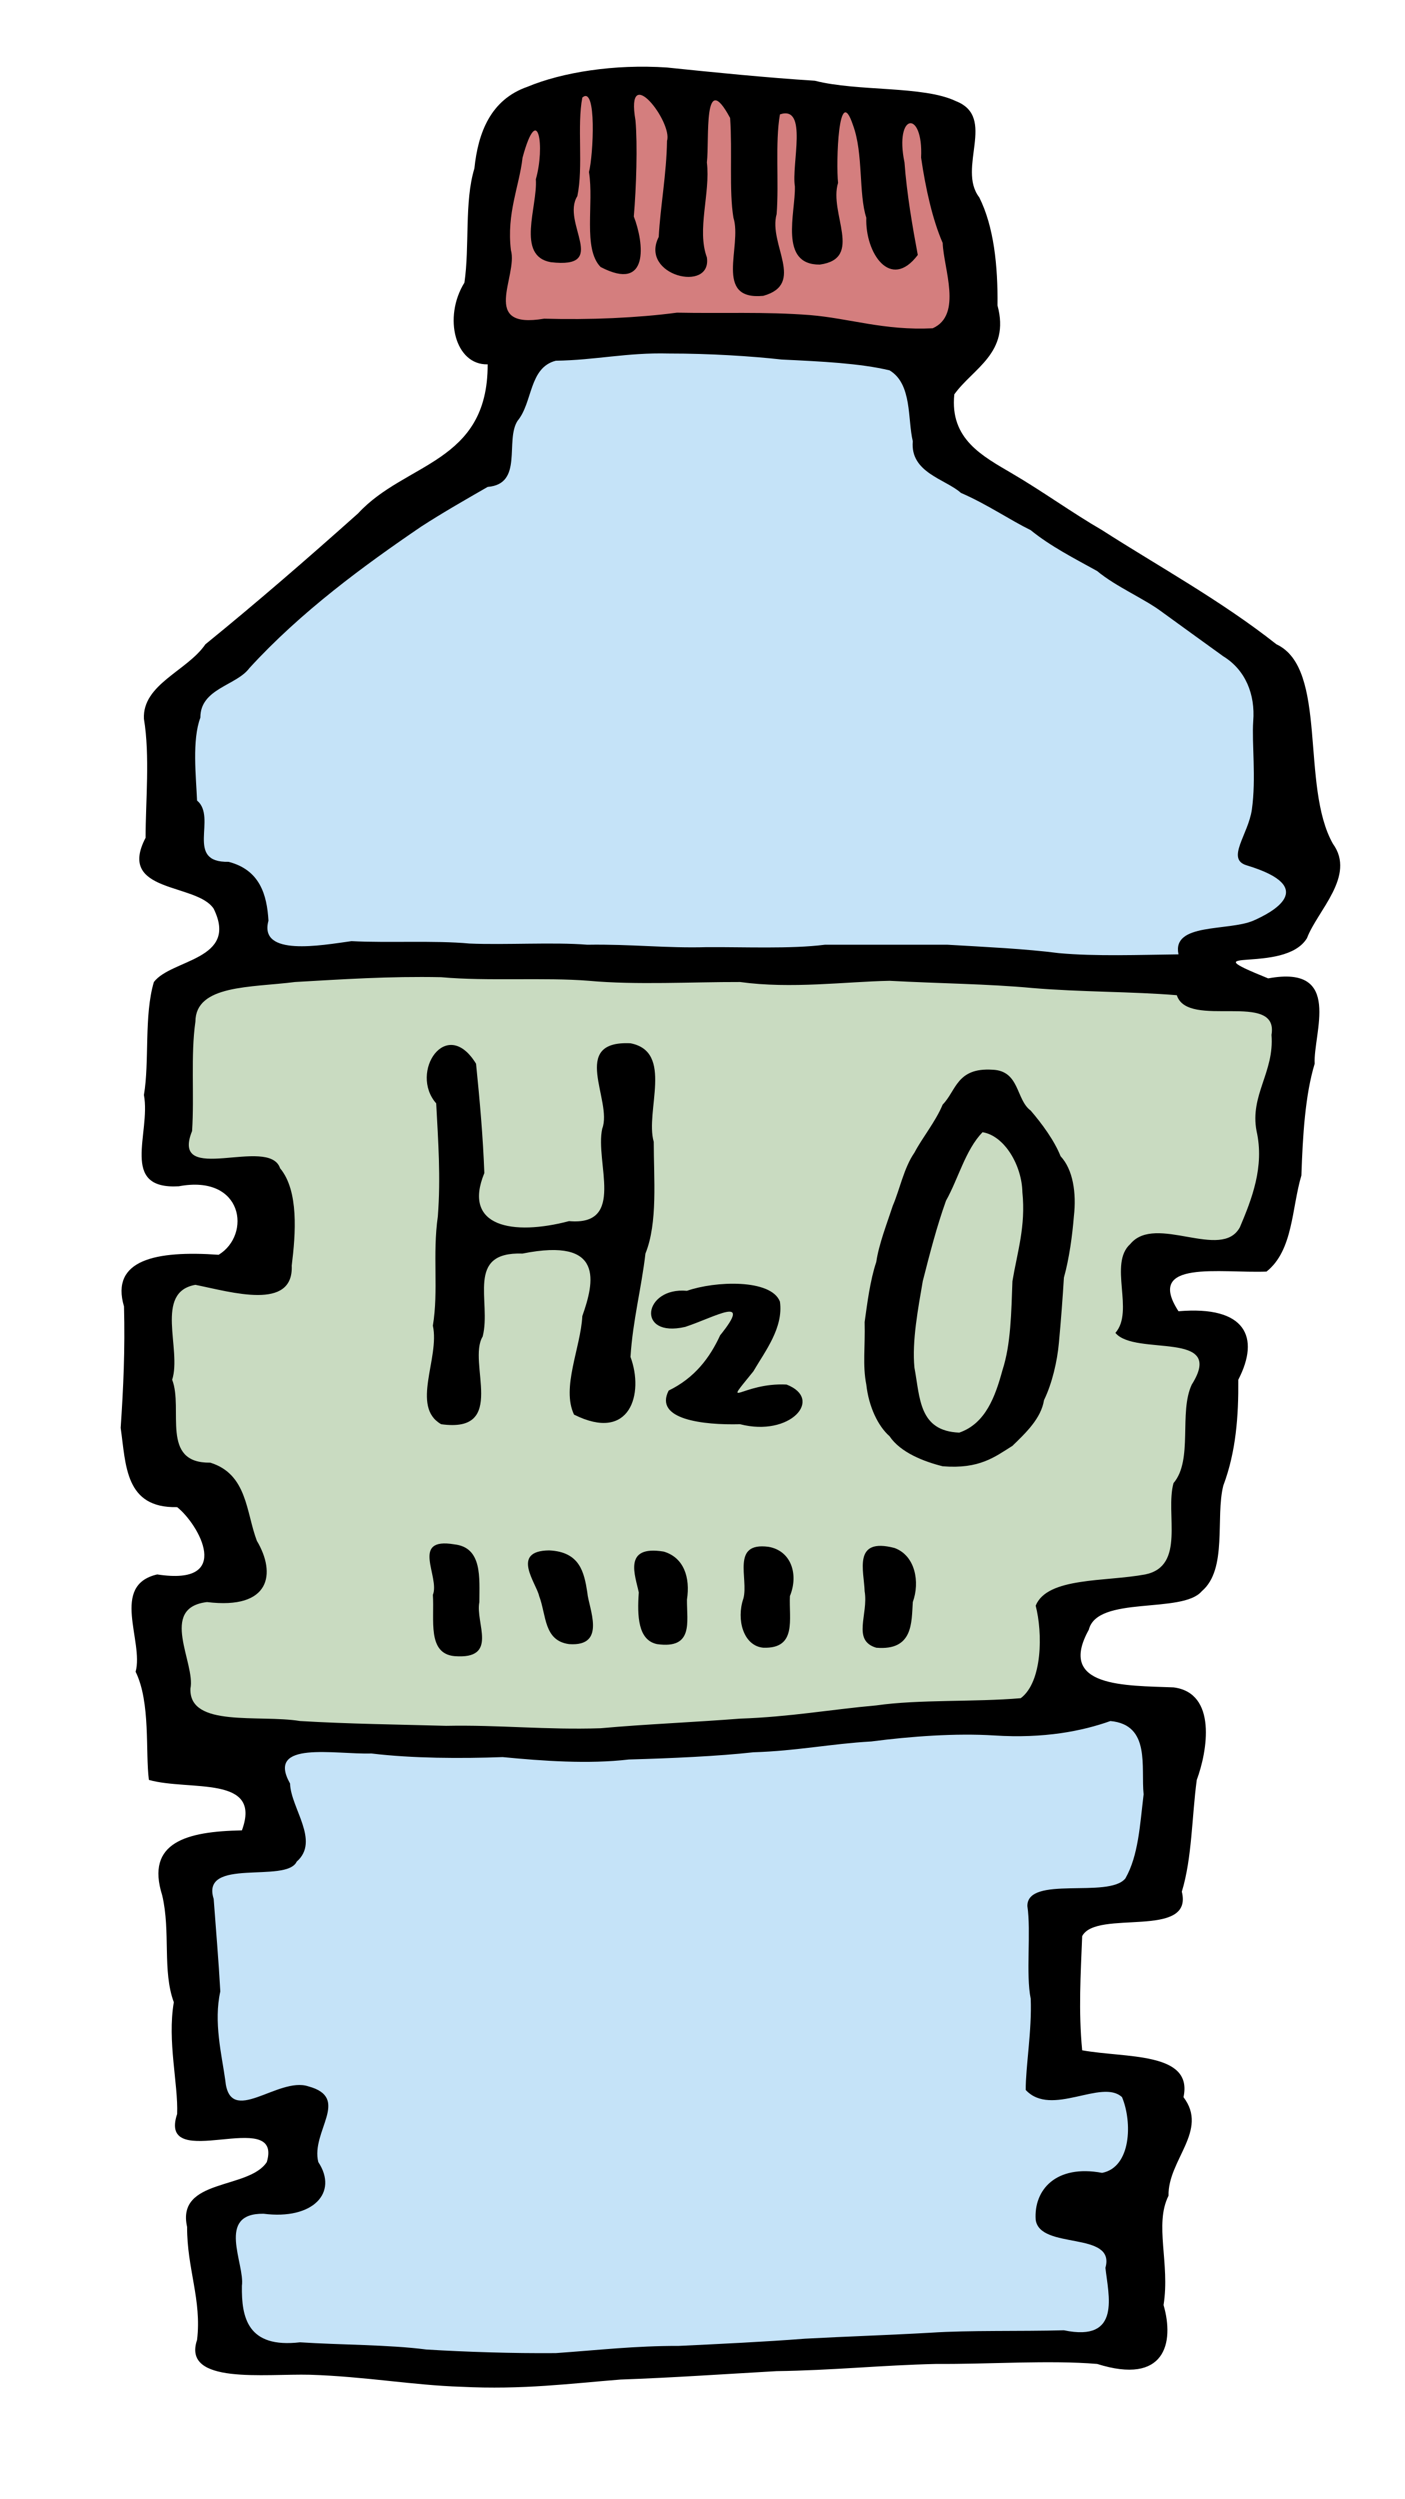
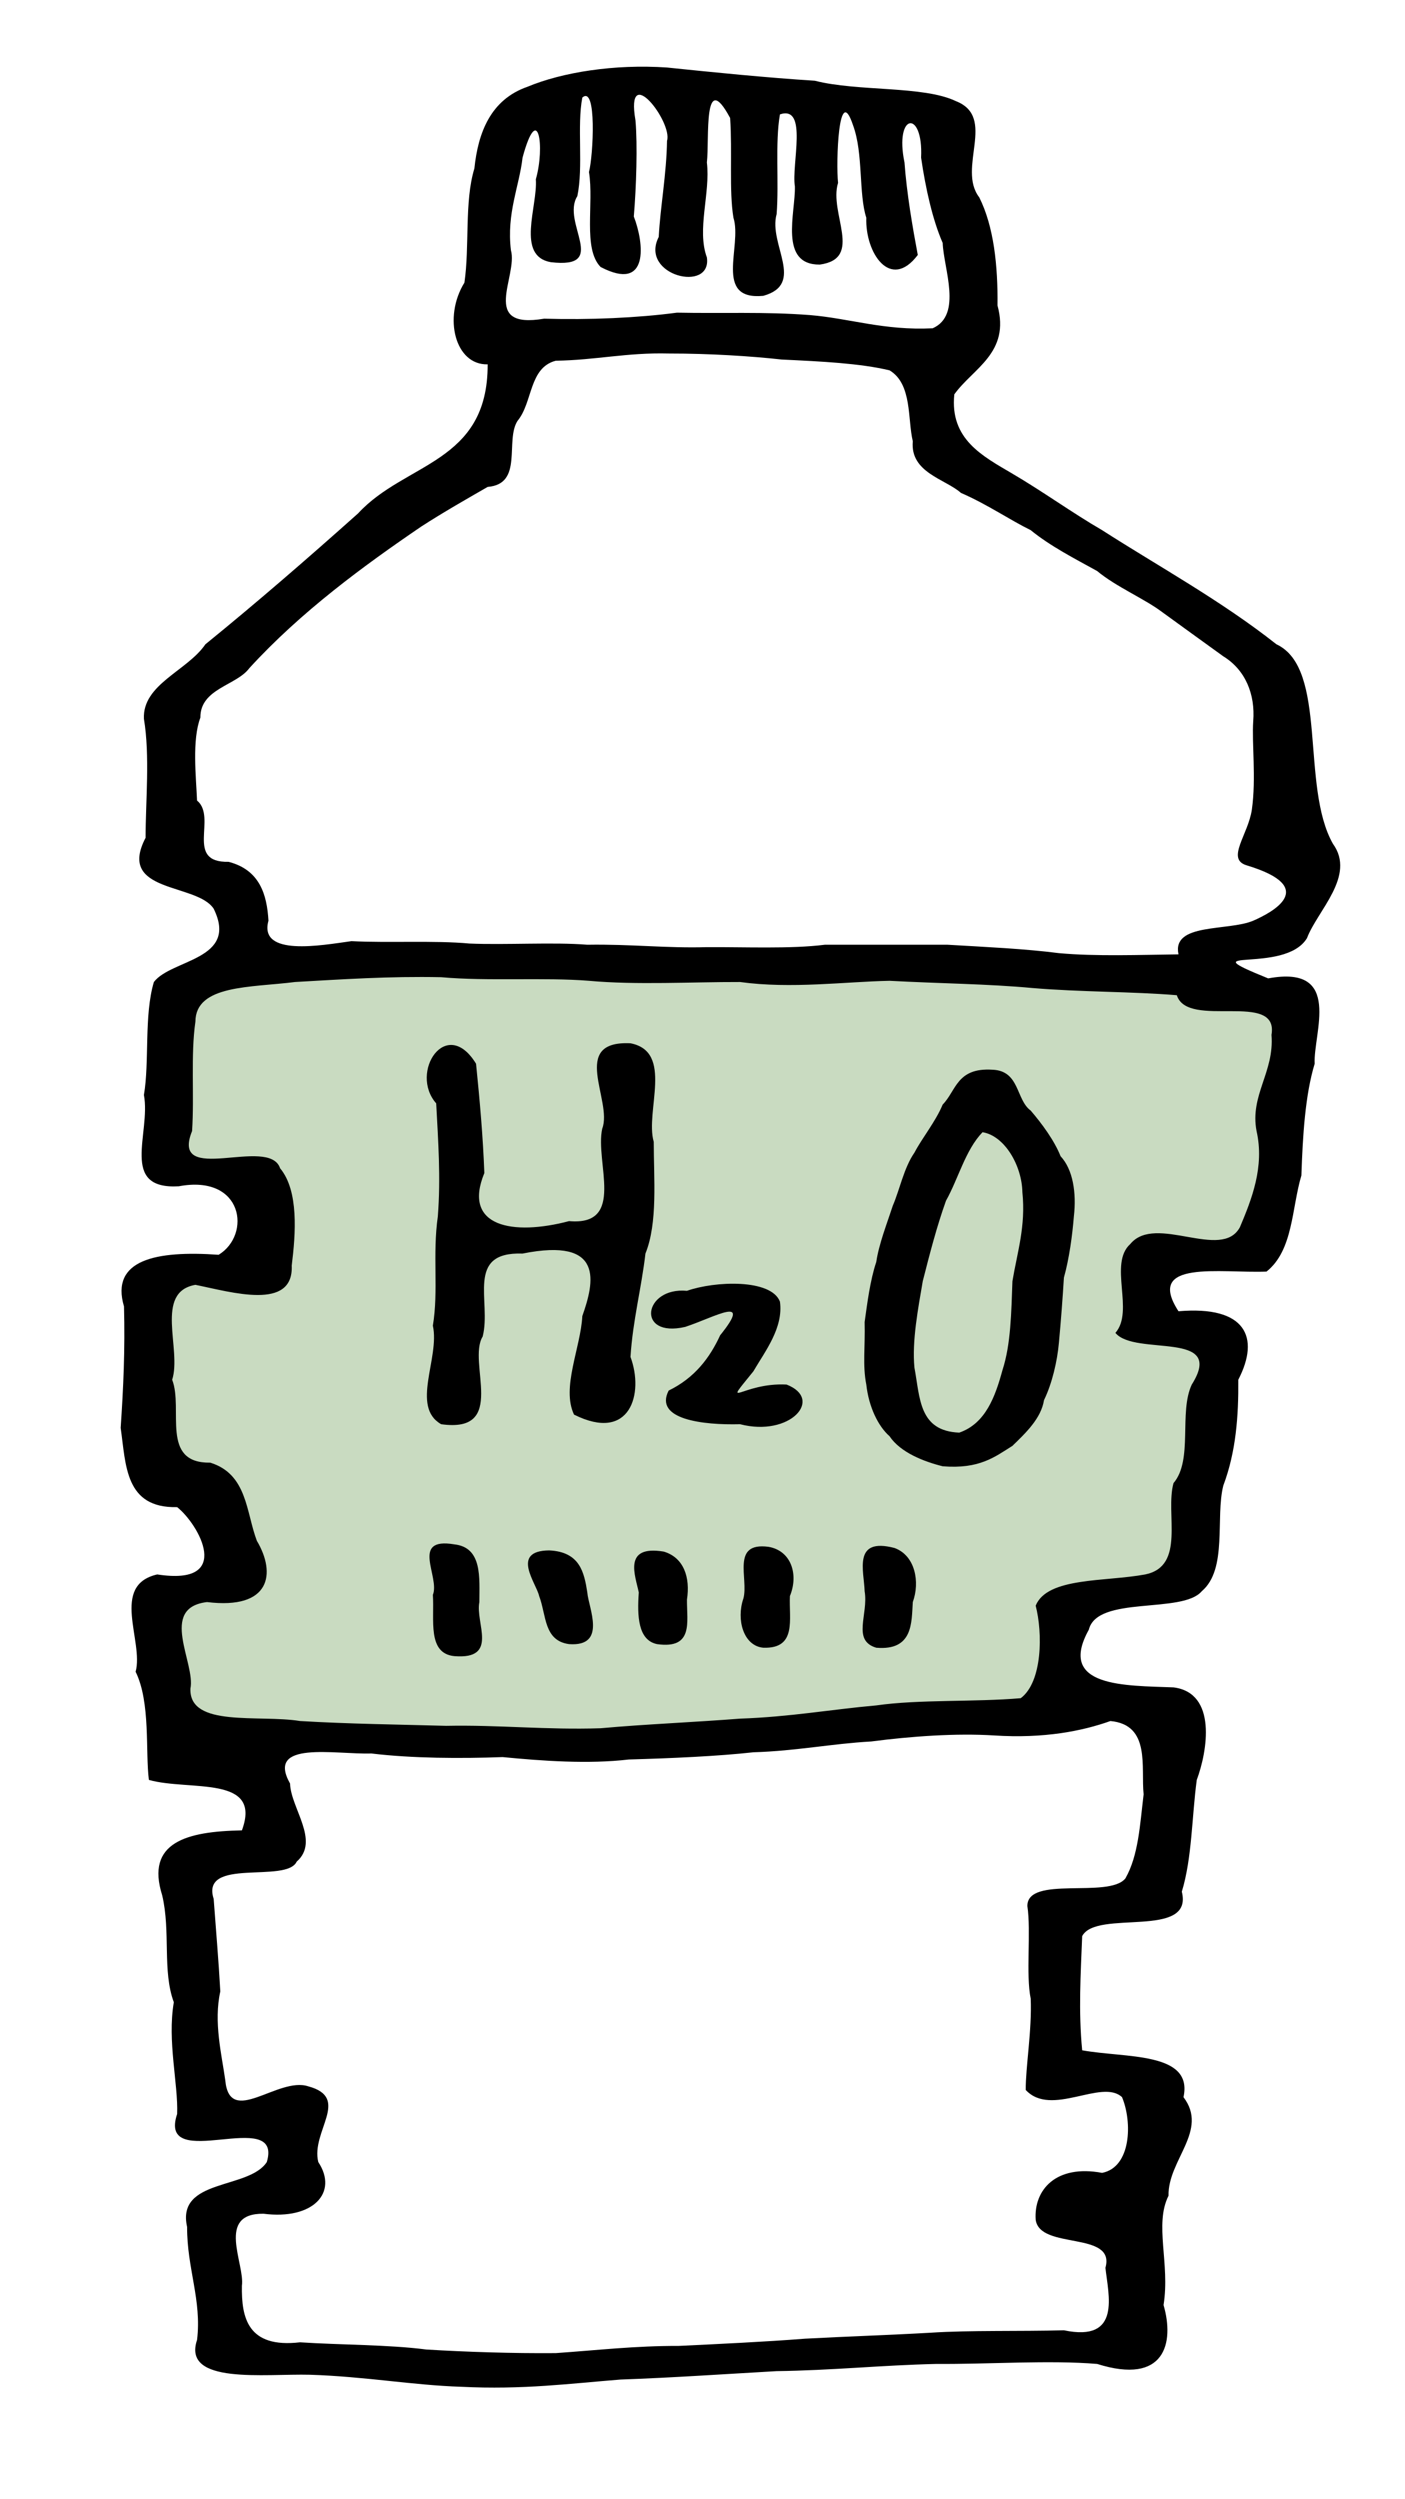
<svg xmlns="http://www.w3.org/2000/svg" xmlns:ns1="http://www.inkscape.org/namespaces/inkscape" xmlns:ns2="http://sodipodi.sourceforge.net/DTD/sodipodi-0.dtd" width="1440" height="2562" viewBox="0 0 1440 2562" version="1.0" xml:space="preserve" id="svg2" ns1:version="0.91 r13725" ns2:docname="H2Obottle.svg">
  <defs id="defs12" />
  <ns2:namedview pagecolor="#ffffff" bordercolor="#666666" borderopacity="1" objecttolerance="10" gridtolerance="10" guidetolerance="10" ns1:pageopacity="0" ns1:pageshadow="2" ns1:window-width="1916" ns1:window-height="1035" id="namedview10" showgrid="false" ns1:zoom="0.12865202" ns1:cx="938.3054" ns1:cy="1426.6342" ns1:window-x="4" ns1:window-y="1" ns1:window-maximized="1" ns1:current-layer="g4149" />
  <g label="Background Layer" groupmode="layer" id="layer0" style="display:inline" />
  <g id="g4148">
    <g id="g4139">
      <g label="Stroke Layer" groupmode="layer" id="layer2" style="display:inline;opacity:1;fill:#000000" transform="matrix(1.702,0,0,1.232,-569.032,-167.323)">
        <g id="g4149">
          <g id="g4155">
-             <path ns2:nodetypes="ccccccccccccccccccccccccccccccccccccccc" style="fill:#c5e3f8;fill-opacity:1;fill-rule:evenodd;stroke:none;stroke-width:1px;stroke-linecap:butt;stroke-linejoin:miter;stroke-opacity:1" d="m 533.961,355.276 -28.352,113.408 -165.835,105.066 -169.663,154.827 4.725,151.21 75.605,37.803 4.725,61.429 28.352,316.596 -42.528,363.85 56.704,231.541 -108.682,18.901 18.901,259.892 108.682,4.725 -4.725,70.88 -99.232,28.352 33.077,127.584 274.068,42.528 378.026,-42.528 274.068,0 -14.176,-118.133 18.901,-118.133 -37.803,-37.803 -75.605,9.451 23.627,-174.837 108.682,-9.451 18.901,-203.189 -137.034,-23.627 118.133,-689.896 33.077,-56.704 108.682,-33.077 0,-66.154 -14.176,-137.034 -18.901,-51.979 -222.09,-165.386 -127.584,-61.429 4.725,-103.957 -222.09,-18.901 -151.21,14.176 z" id="path4142" ns1:connector-curvature="0" transform="matrix(0.588,0,0,0.811,334.428,135.767)" />
            <path style="fill:#c9dbc1;fill-rule:evenodd;stroke:none;stroke-width:1px;stroke-linecap:butt;stroke-linejoin:miter;stroke-opacity:1;fill-opacity:1" d="m 189.013,1002.645 -23.627,70.88 9.451,122.858 89.781,18.901 14.176,99.232 -132.309,-4.725 4.725,203.189 75.605,18.901 14.176,89.781 -85.056,14.176 18.901,155.935 47.253,4.725 75.605,-9.451 340.223,4.725 264.618,-23.627 189.013,-9.451 0,-33.077 -4.725,-70.88 127.584,-28.352 37.803,-226.815 9.451,-28.352 -94.506,-9.451 0,-66.154 132.309,-14.176 9.451,-132.309 14.176,-122.858 -42.528,0 -61.429,-4.725 4.725,-23.627 -661.545,-23.627 -269.343,4.725 z" id="path4144" ns1:connector-curvature="0" transform="matrix(0.588,0,0,0.811,334.428,135.767)" />
-             <path style="fill:#d47e7e;fill-rule:evenodd;stroke:none;stroke-width:1px;stroke-linecap:butt;stroke-linejoin:miter;stroke-opacity:1;fill-opacity:1" d="m 609.566,76.482 -89.781,47.253 -23.627,212.639 70.88,-4.725 406.377,28.352 28.352,-37.803 L 982.866,194.615 959.24,109.559 746.6,85.933 689.897,76.482 Z" id="path4146" ns1:connector-curvature="0" transform="matrix(0.588,0,0,0.811,334.428,135.767)" />
            <path ns2:nodetypes="cccccccccccccccccccccccccccccccccccccccccccccccccccccccccccccccccccccccccccccccccccccccccccccccccccccccccccccccccccccccccccccccccccccccccccccccccccccccccccccccccccccccccccccccccccccccccccccccccccccccccccccccccccccccccccccccccccccccssccccccccccccccccccccccccccccccccccc" d="m 612,2122 c 37.1,2.6 65.7,-2.7 96,-6 32.2,-1.6 64.5,-4.7 94,-7 33.1,-0.6 62.7,-4.9 96,-6 31.7,0.3 68.4,-3.3 97,0 40.9,17.8 46.6,-17.5 40,-49 4,-34.8 -5.7,-67 3,-91 -0.5,-29.7 24.3,-54.2 9,-82 6,-38 -35,-32.4 -61,-39 -2.3,-32.7 -0.9,-63.2 0,-95 8.5,-22.6 67.2,2.9 60,-37 6.2,-28.1 6,-62.3 9,-93 6.4,-23.8 12.4,-72.4 -14,-77 -29.2,-1.6 -70.3,0.1 -51,-48 5.1,-28.7 56.3,-12.9 68,-32 15.7,-18.4 8.1,-61.4 13,-88 7.6,-27.9 9.2,-57.8 9,-88 13.3,-35.5 4.4,-61.8 -36,-57 -20.4,-43.3 25.2,-31.5 53,-33 16.1,-17.7 15.1,-52.6 21,-80 0.8,-33.2 2.3,-67.1 8,-93 -1,-25 17.3,-82.6 -28,-71 -49.7,-27.8 10.024,-2.712 23.385,-33.537 C 1127.585,893.663 1151,864.7 1137,838 c -19.694,-48.069 -2.804,-145.92 -34,-166 -33.588,-36.634 -71.156,-64.963 -105,-95 -18.1,-14.5 -35.7,-32.2 -54,-47 -17.9,-14.6 -37.8,-28.6 -35,-66 11.2,-21.7 33.8,-34.4 26,-74 0.3,-32.9 -2.2,-65.8 -11,-90 -13.5,-24.3 10.7,-66.6 -14,-80 -19.6,-13 -58.8,-7.8 -85,-17 -29.4,-2.6 -60.4,-6.9 -89,-11 -31.8,-3 -63.2,4 -84,16 -22.3,10.7 -29.8,38.4 -32,68 -6.1,27.6 -2.8,64.9 -6,95 -13,29.1 -5.5,68.8 14,68 0.154,82.505 -49.597,81.314 -78,124 -31.198,38.485 -61.102,74.291 -92,109 -10.8,22 -38,33.2 -37,62 3.7,30.8 1,68.8 1,99 -17.5,46.3 30.7,37.4 41,59 15.2,42.8 -25.5,41.9 -36,61 -6,27.7 -2.6,66.5 -6,94 4.3,31.8 -15,78.9 21,76 38.9,-10.1 43.8,40.3 24,57 -37.7,-3.7 -65.3,4.1 -57,43 0.7,35.6 -0.4,68.5 -2,101 3.2,30.9 2.5,67 34,66 12.8,13.9 34.5,66 -12,56 -28.4,9.1 -8,55.5 -13,81 9.1,25.5 5.8,66.8 8,90 24.5,9.5 68.4,-4.4 56,42 -33.3,0.8 -58.1,9.9 -48,54 5.2,30.6 0,62.8 7,89 -4,32.6 2.7,67.9 2,93 -12.1,50.5 64.1,-7 54,40 -10.9,23.1 -54.6,13.4 -48,54 -0.1,34.6 8.9,60.9 6,94 -9.2,37.5 41,28 68,29 33.6,1.5 61.7,8.7 91,10 m 57,-28 c -26.2,0.3 -54.3,-1 -78,-3 -22.7,-4.1 -52.3,-3.8 -76,-6 -31.6,5.1 -35.3,-20.6 -35,-47 1.9,-18.4 -15.8,-60.4 13,-60 29.8,5.3 45.2,-17.5 33,-43 -4.6,-25.5 19.8,-53.4 -6,-63 -18.2,-8.4 -47.4,34.2 -50,-5 -2.2,-21.7 -7.1,-48.5 -3,-74 -1,-25.1 -2.7,-52.7 -4,-77 -8,-34.9 43.8,-12.6 50,-31 14.2,-17.2 -3.6,-44.6 -4,-65 -14.8,-36.2 27.2,-24 49,-25 24.6,4.1 53.8,4.3 79,3 24,3.2 51.6,6 76,2 25.7,-1 53.4,-2.7 75,-6 25.9,-1.1 46.8,-7.1 71,-9 24,-4.3 50.9,-7 74,-5 30.2,2.7 53.1,-3.7 70,-12 24.4,3.1 18.3,38.5 20,61 -2.2,25.1 -3.1,51 -11,70 -10,17 -59.2,-2.8 -59,23 2.3,21 -1,57 2,77 0.8,26.3 -3.1,57.2 -3,76 15.4,23 45.8,-9.7 58,6 6.3,20.9 5.5,58.3 -12,63 -27.9,-7.2 -41.2,14.3 -40,39 2.5,25.4 48.3,9 42,40 1.7,22.4 9.9,62.1 -25,52 -26.6,1 -57.1,-0.1 -80,2 -25,2 -50.6,3.1 -76,5 -24.1,2.6 -51.6,4.4 -76,6 -26.2,-0.1 -49.2,3.6 -74,6 m 27,-520 c -32.5,1.5 -61.5,-2.9 -93,-2 -28.5,-1.1 -58.9,-1.6 -88,-4 -24.7,-5.6 -66.9,5.7 -66,-27 3.2,-21.1 -19.3,-67.2 10,-72 38.3,6.5 41.7,-23.8 30,-51 -6.5,-23.7 -5.7,-55.4 -28,-65 -30.4,0.6 -16.1,-44.6 -23,-69 5.9,-25.2 -11,-72.9 14,-79 21.9,6.1 59.2,21.8 58,-16 2.4,-26.6 4.3,-62.3 -7,-81 -6.6,-27.4 -66.5,15.4 -53,-31 1.4,-29.9 -0.9,-63 2,-91 0.1,-30.8 33.4,-28.3 60,-33 28.3,-2.2 56.4,-4.9 88,-4 27.9,3.5 62.3,0 89,3 28.5,3.6 62.1,0.9 91,1 30.8,5.9 63.3,-0.3 90,-1 29.4,2.2 59.9,2.6 86,6 28.8,3.4 60.3,2.9 87,6 6.5,28.6 61.6,-4.2 57,33 1.8,31.1 -13.1,50 -9,80 4.9,29.7 -3,57.1 -10,80 -11,28.4 -50.8,-11.4 -66,14 -13.3,16.5 2.6,55.8 -9,74 11.9,19.8 66.8,-2.7 46,43 -7.9,23.1 0.9,62.8 -11,82 -5.1,25.5 7.5,69 -17,76 -24,6.2 -59,2.1 -66,26 4.2,22.4 4.2,63.3 -9,77 -27.9,3.3 -61.2,0.9 -87,6 -27.5,3.4 -52.1,9.6 -82,11 -27.4,3 -56.8,4.6 -84,8 m -88,-60 c 26.9,2.9 12.4,-27.7 15,-45 0,-20 1.9,-45.4 -15,-48 -26.9,-6.3 -8.6,27.1 -13,42 1,20.8 -3.5,48.8 13,51 m 186,-7 c 20.4,0.9 15.3,-23.8 16,-43 5.3,-17.8 0.9,-37.8 -13,-41 -22.6,-4 -11.8,26.4 -15,43 -4.4,17.6 0,39.5 12,41 m 68,0 c 22.3,2.6 21.2,-21 22,-38 4.4,-16.7 1.5,-38.7 -11,-45 -25.4,-9.2 -18.3,19.4 -18,36 2.4,19.3 -7.8,40.9 7,47 m -185,-3 c 23.1,2.3 11.7,-30.2 11,-43 -1.9,-16.7 -4.4,-33.8 -23,-35 -23.5,0.4 -7.6,27.5 -6,38 4.4,15.9 2.7,37.1 18,40 m 53,0 c 22.1,4.3 17.9,-18.4 18,-37 2.1,-18.5 -1.9,-35.1 -14,-40 -24.9,-5.7 -17,20.4 -15,34 -1,19.6 -0.5,39.7 11,43 m 172,-148 c 22.2,2.5 31.5,-7.9 42,-17 8,-10.7 17.3,-22.9 19,-38 4.9,-13.9 8,-32.4 9,-48 1.2,-17.7 2.3,-38.2 3,-54 3.2,-15.8 5.1,-35.4 6,-51 1.6,-19.5 -0.5,-38.9 -8,-50 -3.8,-13.2 -11.3,-27.2 -18,-38 -9,-9.1 -6.5,-33.1 -23,-34 -21.6,-1.9 -21.8,17.5 -30,29 -4.3,14.3 -12.4,27.8 -17,40 -6.3,12.4 -9,31.3 -13,44 -3.6,15.2 -8.4,32 -10,47 -3.7,15.2 -5.5,35 -7,50 0.4,20.8 -1.3,35.8 1,52 1.5,18.6 7.1,34.6 14,43 6.6,13.6 20.7,21.1 32,25 m 10,-28 c -24.4,-1.3 -23.6,-28.9 -27,-54 -1.6,-22.2 2.3,-50 5,-72 4.2,-22.8 8.4,-45.4 14,-67 7.4,-18.2 11.7,-42.3 22,-57 13.3,3 23.7,27.7 24,50 2.1,28.3 -3.1,49.9 -6,74 -0.7,25.8 -0.9,52.4 -6,74 -4.3,21.8 -10.1,44.4 -26,52 m -312,-7 c 40.4,7.8 15.5,-51.5 25,-73 5.4,-29.2 -10.7,-70.7 24,-69 49.6,-13.8 43.2,23.8 36,52 -1,26.4 -12.7,59.6 -5,82 34,23.5 42.2,-17.7 34,-48 1.4,-30.5 6.6,-57.2 9,-86 7.5,-25.6 5,-62.4 5,-93 -5.3,-25.5 12.2,-75 -14,-82 -37,-2.4 -10.6,47.8 -17,71 -4.5,28 14.4,81.2 -20,77 -33.7,12.3 -64.4,4.9 -51,-40 -0.8,-29.7 -2.7,-59.7 -5,-91 -17.9,-40.3 -40.4,7.2 -24,33 1.2,31.2 2.8,61.5 1,94 -3.3,31.8 0.5,62 -3,91 4.3,26.8 -13.5,67.4 5,82 m 180,0 c 30.1,10.8 50.6,-20.9 28,-33 -27,-1.9 -39.7,22.7 -20,-11 7,-16.6 18.2,-36.2 16,-58 -5.3,-19.1 -39.2,-17.2 -56,-9 -26.2,-3.4 -30.9,39.6 -1,30 18,-8.2 40.9,-27.1 21,7 -6.3,18.9 -15.4,35.5 -31,46 -9,24.1 20.8,28.8 43,28 m 264,-391 c -23.5,0.4 -49.6,1.8 -72,-1 -19.9,-3.6 -44.8,-5.2 -67,-7 l -74,0 c -20.5,3.6 -48.7,1.8 -71,2 -24.3,1 -45.4,-2.6 -72,-2 -20.4,-2.3 -49.5,0.3 -71,-1 -20.6,-2.7 -49.2,-0.4 -71,-2 -18.2,3.5 -56,13.1 -50,-17 -0.9,-21.9 -5.3,-42.3 -24,-49 -26.7,0.8 -6.7,-36.9 -19,-51 -0.6,-20.1 -3.1,-50.2 2,-69 -0.1,-24.3 21.707,-26.59 29.507,-41.19 C 515.598,644.761 553.714,606.257 588,574 c 12.6,-11.3 27.4,-23 40,-33 21.7,-2.4 10.3,-38.5 18,-55 9.2,-15.3 6.8,-44.2 23,-50 24.2,-0.5 42.6,-6.9 68,-6 25.4,0 49.6,2.2 68,5 24,1.6 47.1,3.1 65,9 13.7,11.3 10.8,40.6 14,59 -1.7,26.2 19.6,31.4 29,43 15.7,9.4 29.2,22.3 42,31 11.9,13.4 26.4,23.6 40,34 11.5,13.2 28.3,22.9 39,34 12.4,12.5 24.8,24.8 37,37 13.2,11.2 19.3,31.4 18,54 -0.928,18.064 1.853,47.354 -0.821,73.485 -2.137,20.875 -15.741,41.169 -3.178,46.409 C 1129.433,874.426 1099.9,895.4 1089,902 c -15.3,8.9 -49.1,1.6 -45,28 M 896,409 c -29.5,2 -49.7,-8.2 -74,-11 -27.3,-2.9 -53,-1.2 -80,-2 -24,4.4 -52.8,6.1 -80,5 -39.1,9.2 -15.6,-35.5 -20,-57 -2.7,-30.8 5.1,-53.4 7,-77 9.4,-47.9 13.6,-8.8 8,18 1.2,22.5 -12.1,63.8 9,69 35.7,5.8 6,-32.9 16,-55 3.7,-24.2 -0.3,-58.6 3,-82 8.8,-10.7 6.6,48.2 4,62 3.1,26.3 -3.8,63.7 7,79 29.5,21.3 26.2,-20 20,-42 1.5,-24.5 2.3,-59.6 1,-80 -6.2,-49.9 22.5,1.4 19,17 -0.3,27.8 -4,54.5 -5,80 -11.8,32.2 32.2,46.9 29,17 -6.2,-23.2 2.2,-53.2 0,-79 1.6,-18.9 -2.4,-79.2 14,-37 1.4,28.2 -0.7,60.6 2,83 5.4,23.7 -12.2,69 18,65 25.6,-9.9 2.9,-42.9 8,-68 1.5,-26.4 -1,-59.3 2,-83 17.1,-7.9 6.8,41.8 9,60 0.4,21.8 -9.8,65.3 15,65 26.6,-5 5.324,-42.859 11,-68 -1.3,-16.6 0.2,-84.6 9,-48 6.3,23.5 3.3,56.9 8,77 -0.776,29.141 14.5,61.2 31,31 -3.2,-23.7 -6.6,-50.7 -8,-77 -6.2,-41.2 11.4,-44.4 10,-4 2.7,25.6 6.9,51.7 13,71 0.5,21 12.1,59.9 -6,71 z" id="path8" ns1:connector-curvature="0" style="fill:#000000;fill-opacity:1;fill-rule:evenodd;stroke:none" />
          </g>
        </g>
      </g>
    </g>
  </g>
</svg>